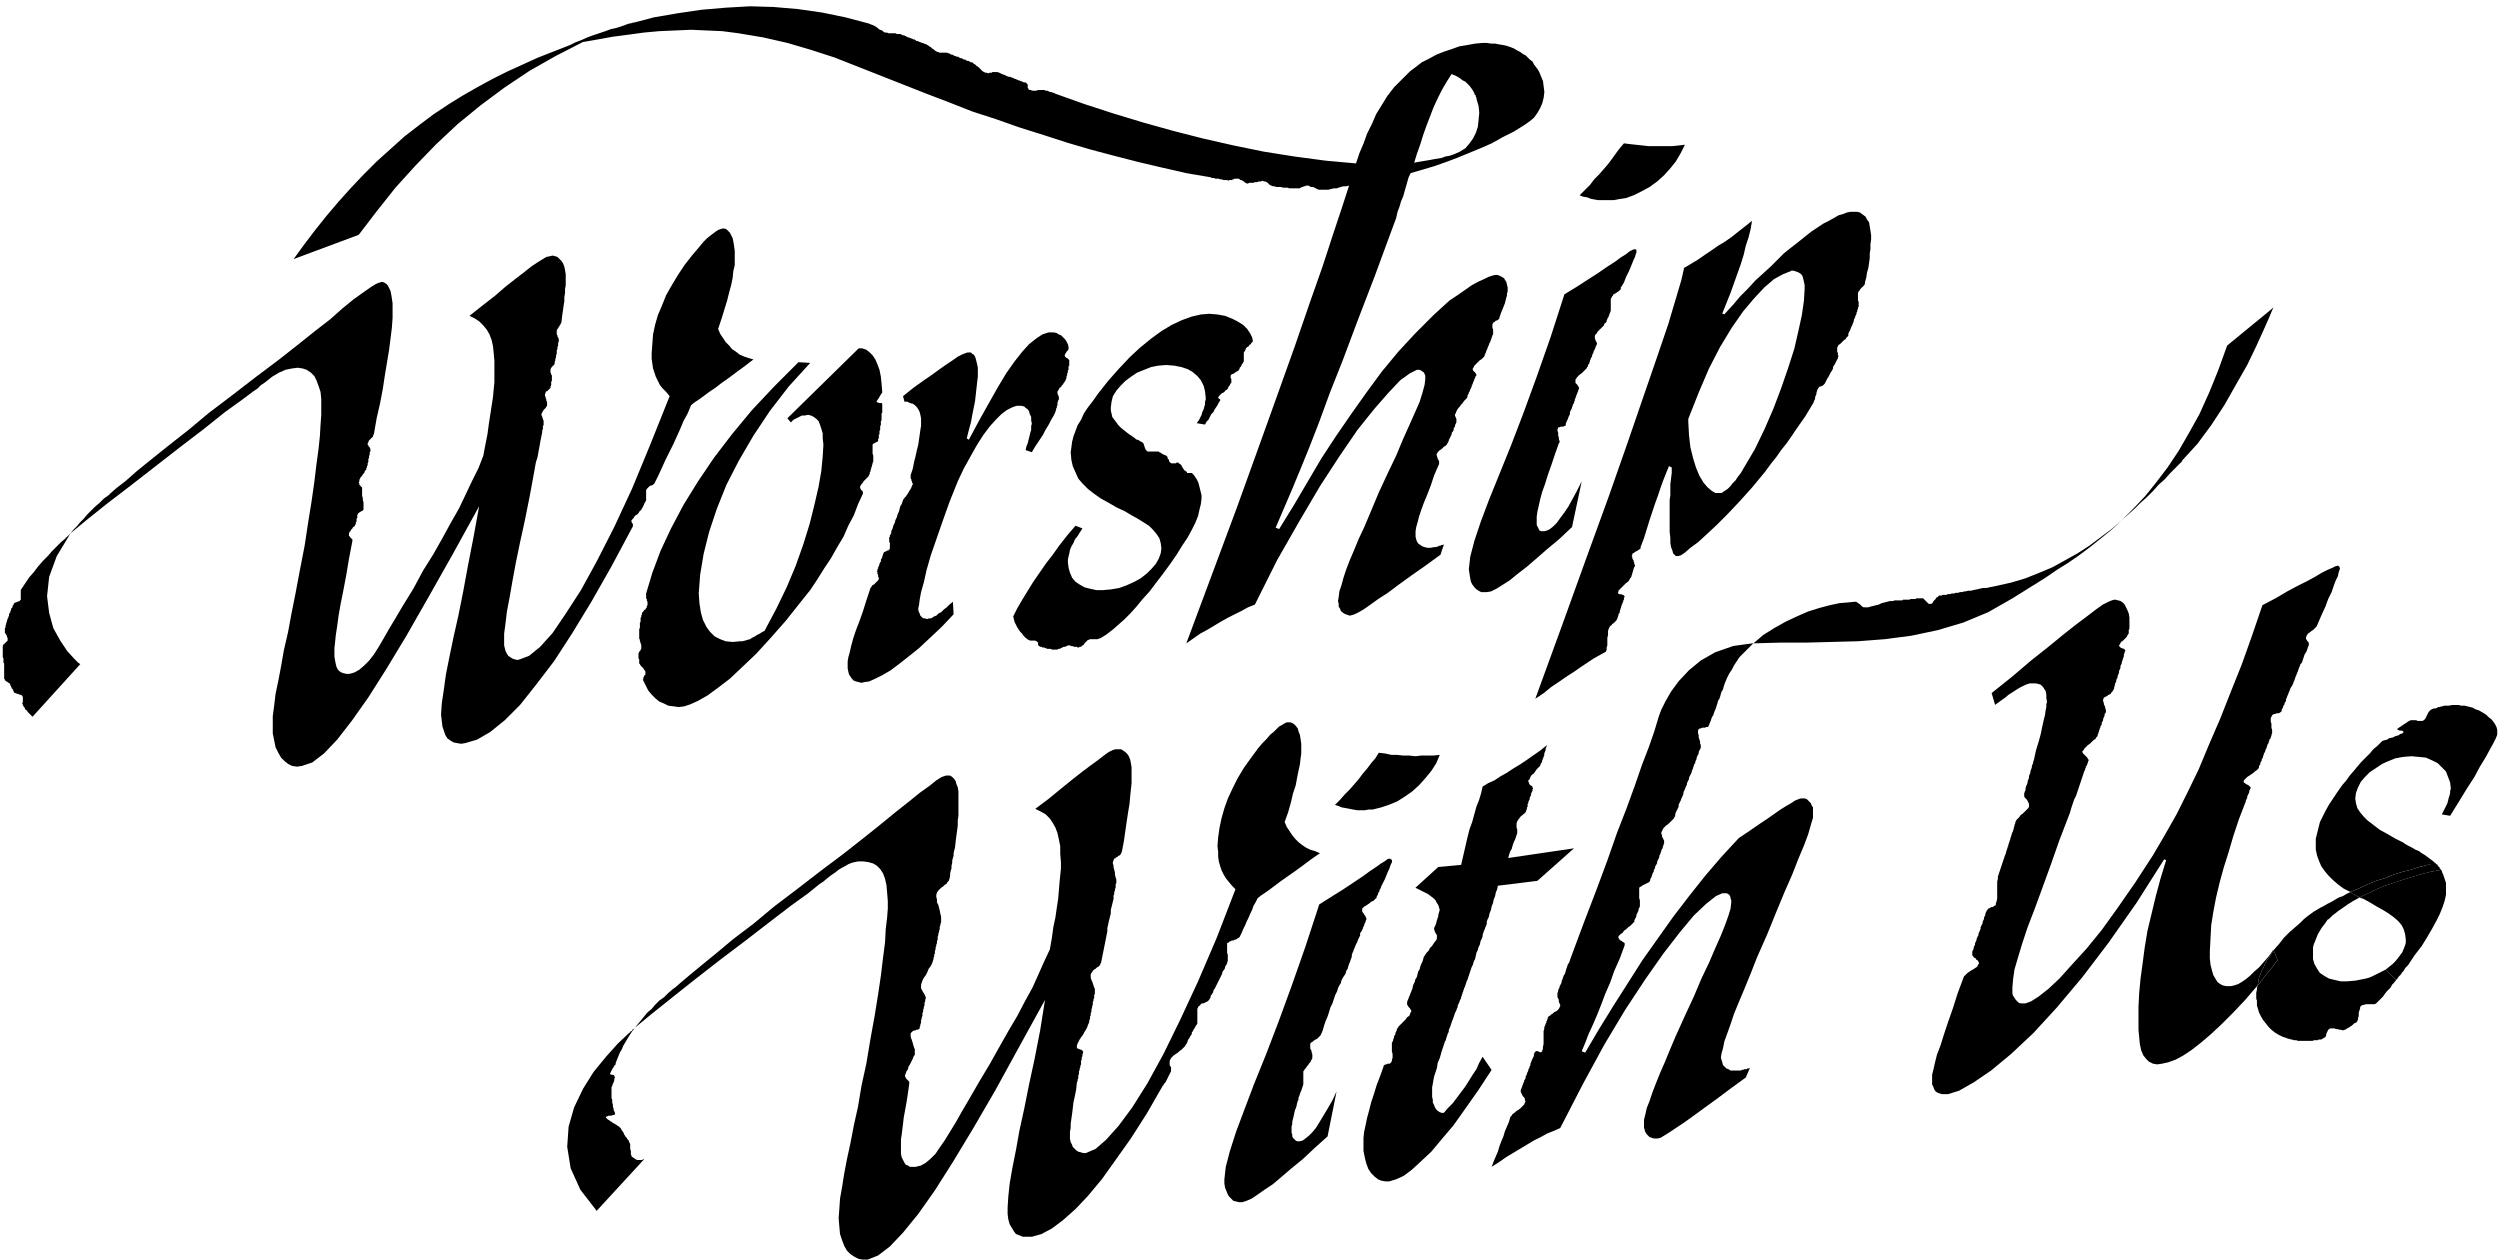
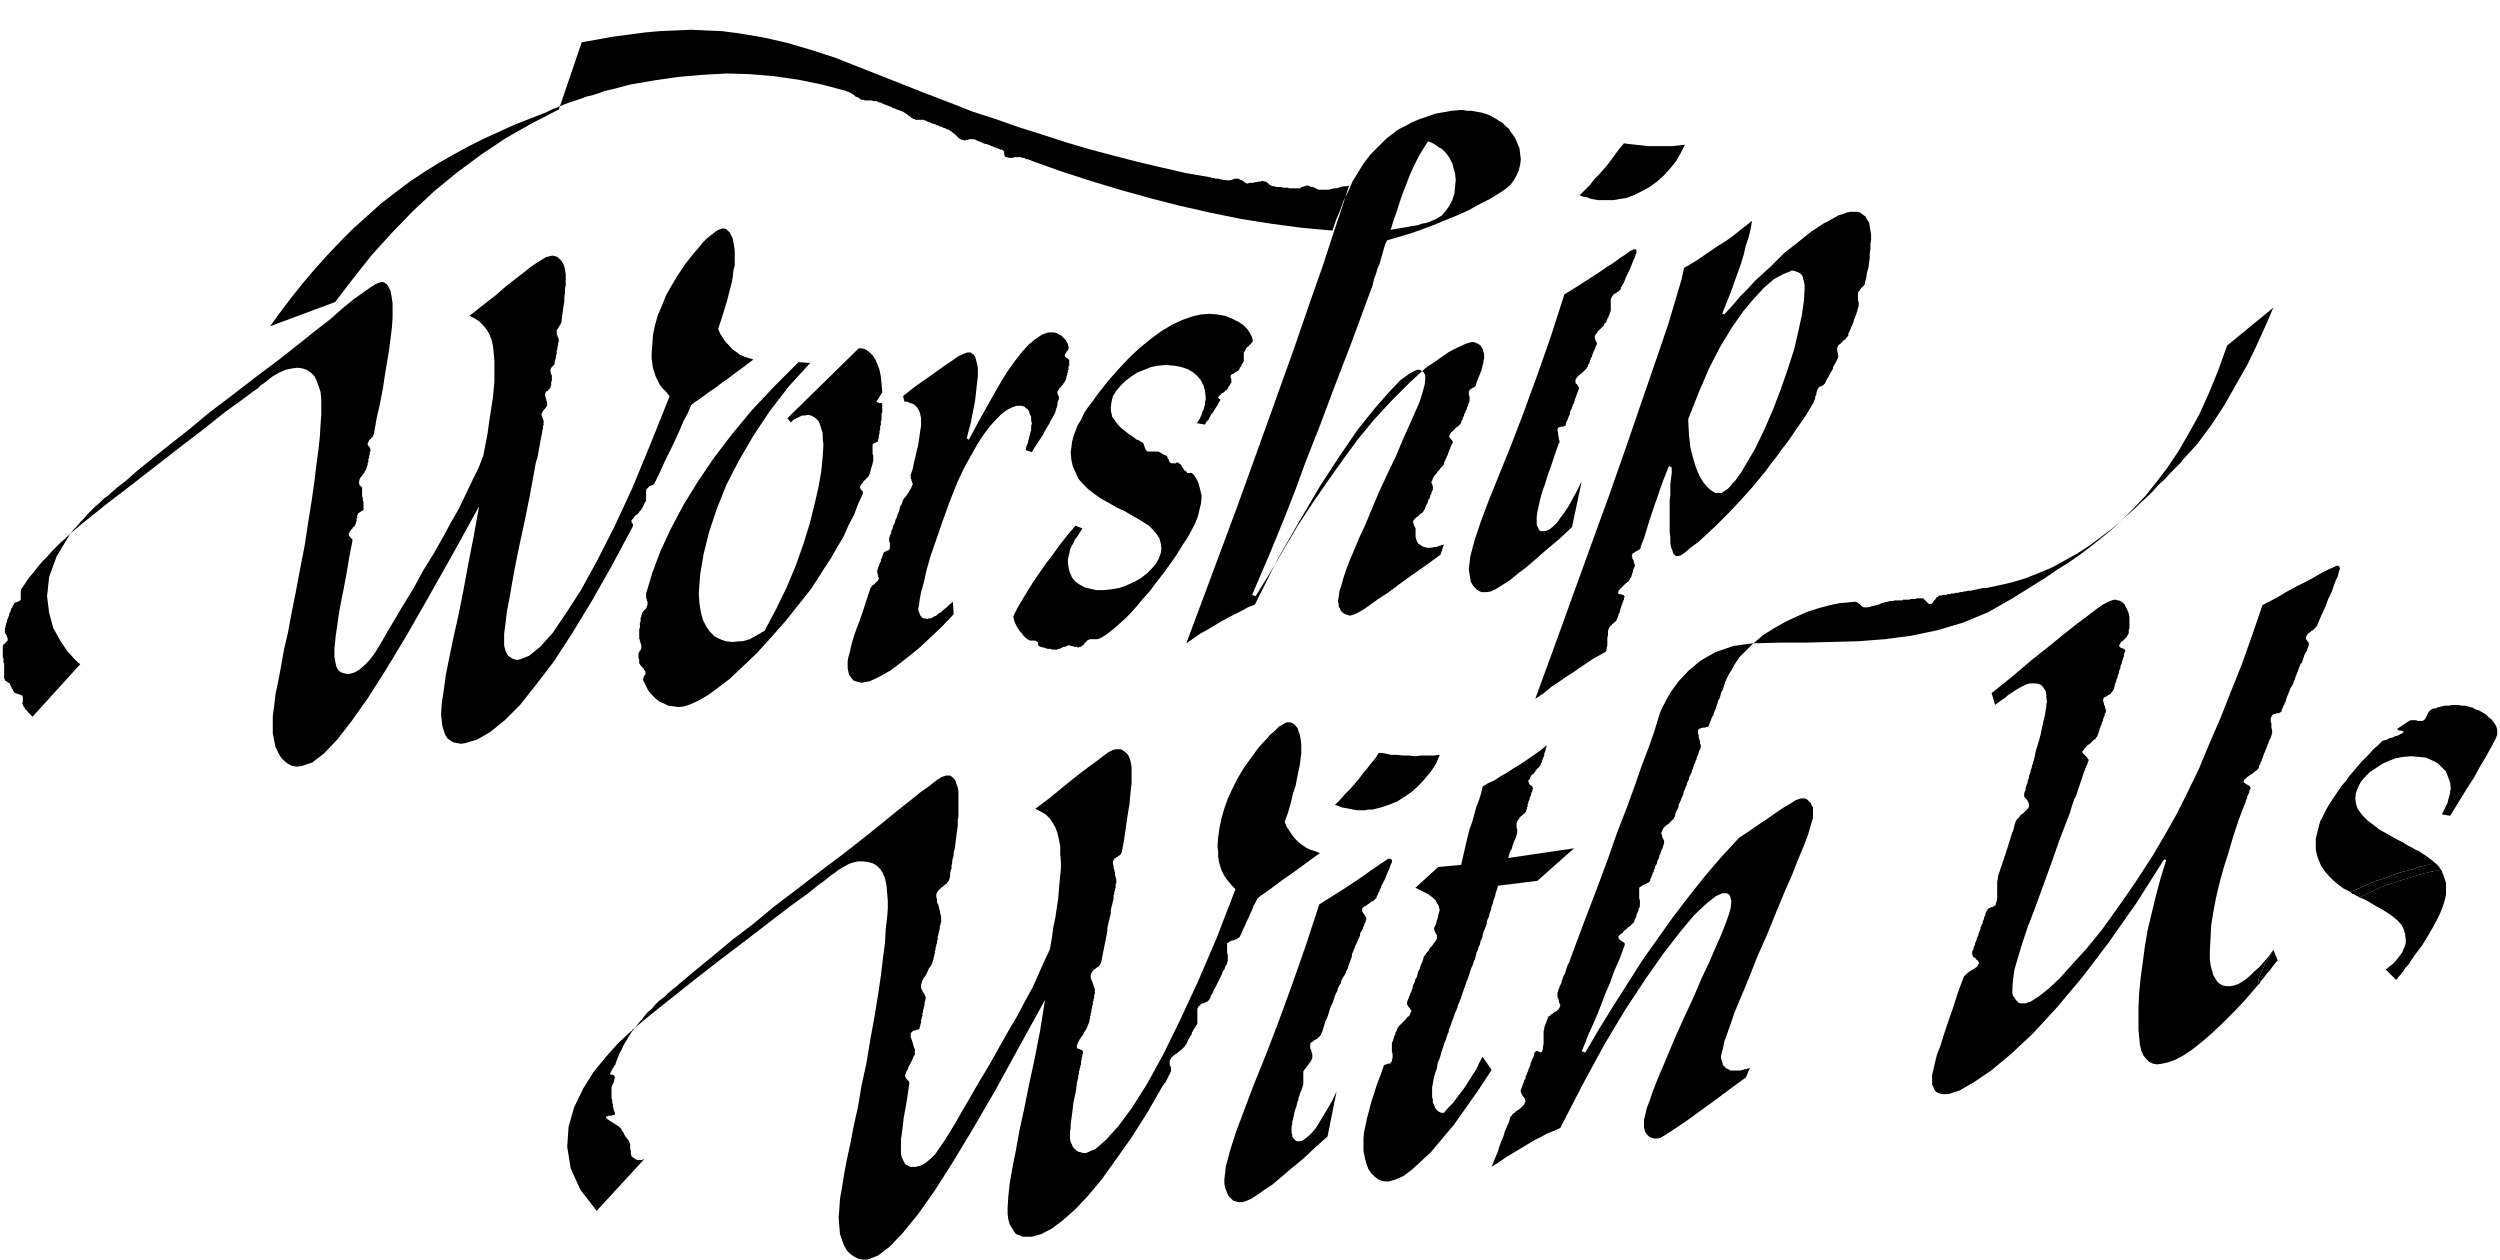
<svg xmlns="http://www.w3.org/2000/svg" fill-rule="evenodd" height="242.667" preserveAspectRatio="none" stroke-linecap="round" viewBox="0 0 3610 1820" width="481.333">
  <style>.pen1{stroke:none}.brush2{fill:#000}</style>
  <path class="pen1 brush2" fill-rule="nonzero" d="m928 981 4 8 4 8 5 6 6 6 5 4 7 3 6 3 8 1 7 1 8-1 9-3 11-5 14-8 15-11 17-13 18-17 20-19 21-23 22-25 23-29 12-15 10-15 10-16 10-15 9-16 9-15 7-16 8-15 6-16 7-15v-3l-1-1v-1h-1l-1-1v-1l-1-1v-3l1-1 1-2 2-2 1-2 2-2 2-2 1-1 2-2 1-2 1-2v-2l1-1v-2l1-2v-2l1-1v-2l1-2v-2l1-1v-9l-1-3v-13l1-1 1-1h1l1-1h1l1-1h1l1-1v-3l1-1v-5l1-1v-5l1-1v-6l1-1v-6l1-1v-10l1-1v-13l-1-1h-4l-1-1h-2v-2l1-1 1-2 1-1 1-2 1-2 1-1 1-2 1-1v-1l-1-12-1-10-2-10-3-8-3-7-4-6-4-4-5-4-6-2h-5l-103 101 5 6 2-2 2-2 2-1 2-1 2-1 2-1 2-1 2-1h4l5-1 4 1 4 2 4 3 3 3 2 5 2 6 2 7v7l1 9-1 17-2 21-4 23-6 26-7 28-9 29-11 31-13 31-15 31-17 32-4 2-3 2-4 2-3 2-4 2-3 2-4 1-3 1-4 1h-4l-10 1-10-1-8-3-8-4-7-7-5-7-5-10-3-11-2-13-1-14 2-27 5-30 8-32 11-33 14-35 18-35 21-36 24-36 27-35 31-34-17-1-35 35-32 34-29 35-26 34-23 34-21 34-18 34-15 32-12 32-9 30v7l1 1v2l1 2v5l-1 1v2l-1 1-1 2-2 1-1 2-1 1-1 1v2l-1 2v2l-1 1v6l-1 1v8l-1 1v14l1 2v2l1 2v1l1 2v6l-1 1v1l-1 1-1 1v1l-1 1v8l1 1v6l1 1 1 2 1 1 2 2 1 1 1 2 1 1 1 2v4l-1 1-1 1v1l-1 1v3zm540-395h7l4 1 2 2 3 2 2 3 1 4 2 4v5l1 5-1 3v6l-1 3-1 4-1 4-1 4-1 4-2 5-1 5 9 3 4-7 4-6 4-6 4-6 3-6 3-5 3-5 3-6 3-5 3-6v-1l1-2v-2l1-1v-2l1-2v-4l1-2v-1l1-1v-4l-1-2v-1l-1-1v-4l1-1 1-2 1-2 2-1 1-2 2-2 1-2 1-1 1-2 1-1v-1l1-2v-3l1-1v-3l1-1v-3l1-1v-5l1-1v-8l-1-1-1-1-1-1h-1l-1-1-1-1v-1h-1l1-2v-1l1-1 1-2 1-1 1-1 1-2v-3l-1-4-2-4-2-3-3-3-3-3-3-1-3-2-4-1h-8l-9 3-9 6-10 8-10 11-11 14-12 17-12 20-13 23-14 25-15 28-3-2 3-12 3-11 2-11 2-10 2-10 1-9 1-9 1-9 1-8v-13l-1-5-1-4-1-4-1-3-2-3-2-1-2-2h-5l-3 1-5 2-6 3-7 5-9 6-10 7-11 8-13 9-14 10-15 12 2 8h4l4 2 4 1 3 2 3 3 2 3 2 4 1 4 1 5v11l-1 6-1 7-1 7-1 7-2 8-2 9-2 8-2 10-3 9v5l1 1v2l1 1v2l1 1v2l-1 1-1 3-1 2-2 3-1 2-2 3-2 3-2 2-2 3-1 3-1 3-2 3-1 4-1 4-2 4-1 4-2 4-1 4-2 4-1 4-2 4v3l-1 1v1l-1 1v2l-1 1v6l1 2v8l-1 2h-1v1h-2l-1 1h-1l-1 1h-1l-1 1v1l-1 1v2l-1 1v2l-1 1v1l-1 1v3l-1 1-1 2v1l-1 2v1l-1 1v2l-1 1v2l-1 1 1 1v3l1 1v3l1 1v2l-1 2-1 1-1 1-2 2-1 1-1 1-2 1-1 1-1 2-1 1-6 18-5 16-5 14-5 13-4 12-3 11-2 9-2 7-1 6v10l1 5 1 4 2 3 2 3 3 3 3 1 4 1 4 1 4-1 7-1 9-4 10-5 12-7 12-9 14-11 15-12 16-15 17-16 17-18-1-18-5 4-4 4-4 3-4 4-4 2-3 3-3 1-3 2-2 1h-3l-2 1-3-1h-2l-2-1-2-2-1-1-1-3-1-2-1-3v-3l1-4 1-8 2-11 4-14 4-18 6-21 8-23 9-26 10-28 12-30 9-19 10-18 9-16 9-14 9-12 9-10 8-8 8-6 8-4 6-2zm15 337 2 1h1l1 1h8l1 1h1l1 1 1 1v4h1v1h1l1 1h2l1 1h3l1 1h2l1 1h5l2 1h8l1-1h2l2-1 2-1 2-1h2l2-1 2-1h3l2 1h2l2 1h4l1 1h2l1-1h2l1-1 1-1 2-1 1-2 1-1 1-1 2-2 1-1h1l2-1h11l2-1h1l2-1 8-5 9-7 8-7 9-8 8-8 9-10 9-11 10-11 9-12 10-13 11-15 9-13 8-13 8-12 6-11 5-10 4-10 2-9 2-8 1-8v-5l-1-4-1-4-1-4-1-4-1-3-2-4-2-3-2-3-3-3h-7v-1l-1-1-1-1-2-1-1-2-1-1-1-2-1-2-1-1-1-1-2-1v-1h-3l-1 1h-7l-1-1-1-1-1-1v-2l-1-1-1-1v-2l-1-1-1-1-2-1h-1l-1-1h-1l-1-1h-1v-1h-1l-1-1h-1l-1-1h-16l-1-1-1-1-1-1v-1l-1-1v-2l-1-1v-2l-1-1v-1l-1-1-2-1-2-1-1-1-2-1h-1l-2-1-1-1-1-1-2-1-1-1-6-4-5-4-5-4-4-4-3-4-3-4-3-4-1-5-1-4v-5l1-8 2-8 5-8 6-7 7-7 8-6 9-6 10-4 10-4 10-2 12-1 12 1 10 2 9 3 7 4 7 6 5 6 4 8 2 8 1 9v3l-1 3v4l-1 3-1 4-2 4-1 4-2 4-2 4-3 4 12 2 2-4 3-3 2-4 2-4 3-3 2-4 2-3 2-3 2-4 2-3v-1l-1-1h-1v-1h-1v-1l1-2 1-1 1-1 2-2 2-1 2-1 1-2 2-1 1-1 1-1v-1l1-1v-1l1-1 1-1v-1l1-1v-1h1v-6l-1-1v-4l1-1 1-1h1l2-1 1-1 2-1 1-1h1l1-1 1-1 1-2v-1l1-1 1-1 1-2v-1l1-1 1-1v-1l1-1v-13l2-3 1-3 2-2 2-1 1-2 2-1 1-2 1-1 1-1v-1l-1-5-3-6-4-6-6-6-8-5-8-4-10-4-11-2-12-1-12 1-13 3-14 5-15 7-15 9-15 11-16 13-15 14-16 17-15 17-15 19-7 10-7 9-6 9-4 9-5 8-3 8-3 8-2 8-1 8-1 7 1 11 2 9 4 9 4 9 6 7 8 8 9 7 10 7 11 6 12 7 11 5 10 6 9 5 8 5 8 5 6 6 5 6 4 6 2 7 1 8-1 7-3 8-4 7-6 7-7 7-9 7-9 5-11 5-11 4-12 2-11 1h-10l-9-2-8-2-7-4-6-4-5-6-3-7-2-7-1-8v-4l1-5 1-4 1-5 2-5 3-5 2-5 4-5 3-5 4-6-10-4-12 14-11 14-10 14-10 13-9 13-9 13-8 13-8 13-7 12-6 12 1 4 1 4 2 4 2 4 2 3 2 3 3 3 2 3 3 3 3 2zm852-635 13-2 11-4 12-6 11-6 11-8 10-9 9-10 8-10 7-12 6-12-9 1-9 1h-35l-9-1-9-1-9-1-8-1-6 7-6 8-5 7-6 8-6 7-7 8-7 7-6 8-7 7-8 8 5 2 6 1 5 2 5 1 6 1h22l6-1zm5 128 5-8 3-8 4-8 3-7 2-5 2-5 2-4 1-4 1-2v-4l-1-1h-3l-2 1-4 2-5 4-8 5-8 6-11 7-13 9-14 9-17 11-18 11-20 62-20 57-19 52-18 47-17 42-15 37-12 32-9 27-6 23-2 18 1 7 1 6 1 5 2 4 3 4 3 3 3 2 4 2h8l6-1 8-4 8-5 11-7 11-9 13-10 14-12 16-14 18-15 18-17 14-66-7 14-6 11-6 11-6 9-6 8-5 7-5 5-5 4-4 2-4 1h-5l-2-1-1-2-1-2-1-2-1-2v-12l1-7 2-9 2-9 3-11 4-11 4-13 5-14 5-15 6-17 1-1v-2l-1-3v-2l-1-3v-4l-1-3v-2l1-2v-1h2l2-1h4l1-1h1l1-1v-2l1-3 1-2 1-2 1-3 1-2 1-2v-3l1-2 1-2 1-2v-1l1-2v-1l1-2 1-1v-2l1-1v-2l1-2v-1l1-1v-2l1-1v-1l1-2v-1l1-1v-2l1-1v-3l-1-1-1-2-1-1-1-1-1-1v-5l1-1 1-2 2-2 2-2 3-2 2-2 2-2 2-2 1-1 1-2 1-1v-2l1-1 1-1v-2l1-1v-2l1-1v-1l1-2 1-1v-2l1-2 1-2v-1l1-2 1-2 1-2v-1l1-2 1-2v-2l-1-1v-1l-1-1v-1l-1-2v-4l1-2 2-2 1-2 2-2 3-3 2-2 2-2 1-3 2-1 1-2v-1l1-2v-1l1-1 1-2v-1l1-1v-2l1-1v-1l1-2v-17l1-2 1-2 1-1 1-2 2-1 2-1 1-1 2-1 1-1 2-2 1-1zm92-30-4 18-8 27-11 37-16 47-20 58-23 67-27 77-32 88-35 97-39 107 12-8 11-9 12-8 10-7 11-7 10-7 9-6 9-6 9-5 9-5 1-3v-3l1-3v-11l1-4v-6l1-3 1-2 1-2 2-1 1-2 2-1 1-1 1-1 2-2 1-2 1-2v-1l1-2v-2l1-1 1-2v-2l1-2v-1l1-2v-2l1-1v-1l1-2v-1l1-1v-2l1-1v-3l1-1v-1l-1-1-1-1h-1l-2-1h-3l-1-1-1-1 1-1v-2l2-2 2-2 2-2 3-3 2-2 3-2 2-3 1-2 1-1 1-2v-1l1-2v-2l1-1v-2l1-2v-1l1-2 1-2v-1l-1-1v-2l-1-2v-2l-1-1-1-2v-2l-1-1 1-1v-2l1-1 2-1 1-1 2-1 2-1 1-1 2-1 1-1v-2l5-13 4-13 4-13 4-12 4-12 4-11 4-12 4-11 4-10 4-10 4 2v8l-1 8-1 8v16l-1 7v46l1 9v7l1 6 2 5 1 4 2 2 2 2h3l4-1 6-4 8-7 11-8 12-11 15-14 16-16 17-18 18-20 19-23 8-11 8-10 7-10 8-10 7-10 6-9 7-10 7-10 6-10 6-10v-1l1-2 1-2v-2l1-3 1-2v-2l1-3v-1l1-1 1-2 1-1 1-1h2l1-1h1l1-1 1-1 1-1 1-2 1-2 1-2 1-2 1-1 1-2 1-2 1-2 1-2 1-1 1-2 1-2v-2l1-2 1-1 1-2 1-2 1-2 1-2 1-1v-2l1-2-1-1v-3l-1-2v-6l1-2 1-2 2-1 2-2 2-2 2-2 2-1 1-2 2-2 1-1v-3l1-2 1-2 1-2 1-3 1-2 1-2 1-3 1-2v-2l1-2 1-2v-1l1-2 1-2v-2l1-1v-2l1-2v-2l1-1v-7l-1-2v-11l1-2 1-1 1-2 1-1 1-1 2-2 1-1 1-1 1-2v-2l2-7 1-7 2-7 1-7 1-7v-7l1-6v-7l1-7v-6l-1-7-1-6-1-6-3-4-2-4-4-3-4-3-4-1h-10l-5 1-5 2-7 2-7 4-7 4-8 4-9 6-9 6-10 8-10 8-10 41h1v-1h4l3 1 3 1 2 1 3 2 2 3 1 4 1 4 1 5v5l-1 17-3 21-5 23-6 26-9 28-10 29-11 29-13 30-14 29-16 27-4 7-4 5-4 6-4 4-3 4-4 4-3 2-3 2-3 2h-9l-5-3-6-5-6-7-6-10-5-12-4-13-4-16-2-18-1-19v-4l15-38 15-35 16-31 17-28 16-23 16-19 15-16 14-12 13-7 10-4 10-41-9 7-10 8-9 9-10 10-11 10-11 10-11 12-11 11-11 13-12 13-3-1 6-15 6-15 5-14 5-14 5-14 4-13 3-13 4-12 3-12 2-12-10 8-9 7-10 8-10 7-10 6-10 7-9 6-10 7-10 6-10 6zm-505 776 6 2 5 2 6 1 5 1 5 1 6 1h11l5-1h6l12-3 12-4 12-5 11-7 10-7 10-9 9-10 9-11 7-11 5-12-9 1h-18l-8 1-9-1h-9l-9-1h-8l-9-2-9-1-5 8-6 7-6 8-6 7-6 8-6 7-7 8-7 7-7 8-7 7zm40 150 1-1 2-2 2-1 3-2 3-2 2-2 3-1 2-2 2-2 1-1v-2l1-1 1-2v-1l1-2 1-1v-2l1-1 1-2v-1l3-6 3-6 2-5 2-5 2-4 1-3 1-3 1-2 1-2v-3l-1-1h-1v-1h-3l-2 1-4 3-5 3-7 5-9 6-11 8-12 8-15 10-16 10-19 12-20 61-20 57-19 52-18 47-17 42-14 37-12 32-9 28-6 23-2 18v6l1 6 2 5 2 5 2 3 3 3 3 3 4 1 4 1h5l6-2 7-3 9-6 10-7 12-8 13-11 14-12 16-13 17-16 19-17 13-65-6 13-7 12-6 10-6 10-5 8-5 6-5 5-5 4-4 3-4 1h-4l-2-1-1-1-1-1-2-2-1-2v-3l-1-2v-9l1-4v-3l1-4 1-4 1-5 1-4 2-5 1-5 1-3 1-2v-3l1-2 1-3 1-3 1-2 1-3 1-3 1-3v-19l1-1 1-2 2-2 1-2 2-2 1-2 2-2 1-2 1-2 1-2v-6l-1-2v-2l-1-2-1-2v-7l1-1 1-1 2-1 2-2 2-1 2-1 1-1 2-2 1-1 1-1 3-7 2-7 2-6 3-7 2-6 2-7 3-6 2-6 2-6 3-6 1-4 2-4 2-3 1-4 2-4 2-3 2-3 1-4 2-3 1-4 1-3 1-2 1-3 1-3 1-2v-3l1-3 1-2 1-3 1-2 1-3 1-2 1-2 1-2 1-3 1-2 1-2 1-2v-3l1-2 1-1 1-2 1-2v-1l1-2 1-2v-1l1-2 1-2v-1l1-2v-2l-1-2-1-2-1-1-1-2-1-1-1-2v-4zm117 295h-2l-3-1-3-2-2-2-2-3-1-3-2-4v-4l-1-4v-14l1-5 1-6 1-5 2-6 2-6 1-7 3-7 2-7v-1l1-2v-1l1-2v-1l1-2v-1l1-2v-1l1-2v-1l1-2 1-1v-2l1-2v-1l1-2v-1l1-2 1-2v-2l1-3 1-2 1-3 1-3 1-3 1-2 1-3 1-3 1-3 1-2 1-2 1-3 1-2v-2l1-2 1-2 1-3 1-2 1-2v-2l1-1v-2l1-1v-2l1-1v-2l1-1v-2l1-1 1-3 1-3 1-3 1-2 1-3 1-3 1-3 1-3 1-3 1-3 2-4 1-4 2-4 1-4 1-5 2-4 1-4 2-4 1-5 2-4 1-3v-2l1-3 1-3 1-2 1-3 1-2 1-3v-3l1-3 2-4 1-5 2-5 1-5 2-5 1-5 2-5 1-5 2-5 1-5 57-7 53-47-95 14 1-4 1-3 1-3 2-3 1-4 1-3 1-3 2-4 1-3 1-3 1-3v-5l-1-3v-6l1-3 2-3 3-4 5-4 1-1 1-1 1-2v-1l1-2v-2l1-1v-4l1-1v-2l1-2 1-2v-2l1-2 1-2v-2l1-2 1-2v-2l1-1-1-2v-1l-1-1-2-1-1-1-1-2v-1l-1-1v-2l2-2 1-3 2-3 3-2 2-3 2-3 3-3 2-2 1-3 2-3v-2l1-2 1-3 1-2v-3l1-2 1-3v-2l1-2 1-3-10 8-10 7-10 7-9 6-10 6-9 6-9 5-9 6-9 4-8 5-2 9-3 10-4 10-3 11-3 11-4 11-3 12-3 13-3 13-3 13-33 3-33 30 6 3 6 3 6 3 4 3 4 3 3 3 2 4 2 3 1 3 1 4v1l-1 2v1l-1 3v2l-1 3-1 3-1 4-1 3-2 4v3l1 1v2l1 1 1 2 1 1v5l-1 3-2 2-2 3-2 3-3 3-2 4-3 3-2 3-2 3-1 4-1 3-2 4-1 3-1 4-2 3-1 4-1 4-2 3-1 4-2 4-1 3v2l-1 2-1 3-1 2-1 3-1 2-1 3-1 2-1 3v4l1 1 1 2 1 1 1 1 1 2 1 1v2l-1 1-1 3-1 2-3 2-2 3-3 3-2 2-3 3-2 2-2 3-1 2v1l-1 2-1 2v2l-1 1-1 2v2l-1 1v2l-1 2-1 2v12l1 4v6l-1 2v2l-1 2-1 1-1 1h-3l-2 1h-1l-2 1-1 1v1l-5 14-5 13-4 13-4 12-3 12-3 11-2 10-2 9-1 9v19l2 10 2 8 3 8 4 6 5 5 5 4 5 2 6 1h5l10-3 11-5 12-9 13-12 15-14 15-18 17-20 17-24 19-27 19-29-13-19-5 9-4 9-6 9-5 8-5 8-6 8-6 8-6 8-7 7-6 7zm1199-236-7 10-7 8-7 8-7 6-6 6-6 5-6 4-5 3-6 2-5 1h-6l-5-1-4-2-4-3-3-5-3-5-2-7-2-8-1-9v-10l1-19 1-19 3-19 4-21 5-21 6-22 7-22 7-24 8-24 10-26v-1l1-2 1-2v-2l1-2 1-2 1-2v-2l1-2 1-2v-1l-1-1-1-1-1-1-2-1-2-1-1-1-2-1v-3l1-1 2-2 2-2 3-2 3-2 3-2 2-2 3-2 2-2 1-2v-2l1-1 1-2v-2l1-1 1-2v-2l1-1 1-2v-2l1-1v-2l1-1 1-2v-1l1-2 1-2v-1l1-2v-1l1-2 1-1v-2l1-1v-2l1-1 1-1v-2l1-1v-2l1-2v-5l-1-3v-6l-1-3v-5l1-2 1-2 1-1 2-1h2l1-1h4l1-1 2-1 1-2v-2l1-1 1-2v-1l1-2 1-1v-2l1-1 1-2v-2l1-2 1-3 1-2 1-3 1-2 1-3 1-2 2-3 1-2 1-3 1-2 1-3 1-3 1-2 1-3 1-2 1-3 1-3 1-2 1-3 2-2 1-3 1-3 1-3 1-3 2-3 1-2 1-3 1-3 1-2v-4l-1-1-1-1-1-2-1-1v-3l1-2 1-2 2-2 2-1 2-2 2-1 2-2 2-2 1-1 1-2 6-14 6-13 4-11 5-10 3-9 3-8 3-6 1-5 1-3 1-3v-1l-1-1v-1h-1v-1h-2l-3 1-4 2-7 3-8 4-10 6-11 6-14 7-15 8-17 10-19 10-15 44-15 42-16 40-15 38-16 37-15 36-16 33-16 32-17 30-17 29-26 40-25 36-23 32-22 27-21 23-18 20-16 15-14 11-11 7-8 3h-7l-3-1-2-2-2-2-2-3-2-3-1-3v-9l1-12 2-14 5-17 6-20 8-24 10-26 11-30 12-33 13-37 15-39 2-7 2-6 2-6 3-6 2-6 2-6 2-6 2-6 2-6 2-6 1-1v-2l1-1v-2l1-1 1-2v-1l1-1v-2l1-1v-2l-1-1-1-2-1-1-1-1-2-2-1-1-1-1-1-2v-1l2-2 1-2 3-3 2-2 3-2 3-3 2-2 3-2 1-2 2-2v-2l1-1v-2l1-1v-2l1-1v-2l1-1v-2l1-1 1-2v-2l1-2 1-2v-2l1-2 1-2v-2l1-2 1-1v-4l-1-2v-2l-1-2-1-2v-2l-1-2v-3l1-2 1-1 2-1 2-1 1-1 2-1 2-1 1-2 1-1 1-1 1-2 1-2v-2l1-2v-2l1-2 1-2v-2l1-2 1-2v-2l1-2 1-3v-2l1-2 1-2v-3l1-2 1-2v-2l1-2v-1l1-2v-1l1-2v-3l1-2v-1l1-2v-1l-1-1-1-1h-1l-2-1h-1l-1-1-1-1-1-1v-1l1-1 1-2 1-2 2-1 2-2 2-2 2-2 1-2 1-2 1-1v-5l1-2v-16l-1-6-2-5-2-4-2-4-3-3-3-2-4-1-4-1-4 1-5 2-8 4-10 7-13 10-16 12-19 15-22 18-24 19-27 23-30 24 5 17 7-5 7-5 6-5 5-3 6-4 5-3 4-2 4-2 3-1 3-1h9l4 1 3 1 3 3 2 3 2 3 1 5v5l1 6-1 3v4l-1 5-1 7-2 8-2 9-2 10-3 11-4 13-3 14-1 2v2l-1 2-1 3v2l-1 2-1 3v2l-1 2-1 3v2l-1 3-1 2v2l-1 3-1 2-1 3v3l-1 2-1 3v4l1 2 1 1 2 2 1 2 1 2 1 2v4l-1 2-2 2-2 2-2 2-2 2-3 2-2 3-2 2-2 2-1 2-1 2v2l-1 1v2l-1 2v2l-1 2v1l-1 2-1 2v2l-1 1v2l-1 1v2l-1 2v1l-1 2v1l-1 2v2l-1 1v2l-1 1v2l-1 1v2l-1 2v1l-1 2-1 3-1 3-1 3-1 3-1 3-1 3-1 3-1 3-1 3-1 3v3l-1 4v25l-1 4-1 3v2l-2 1-1 1-2 1h-2l-1 1-2 1h-1l-1 2-1 1-1 2-1 2v2l-1 2-1 2v2l-1 2-1 2v2l-1 2-1 2-1 2v2l-1 3-1 2-1 2v2l-1 2-1 2-1 3v1l-1 2-1 2v2l-1 2-1 2v2l-1 2-1 2v5l1 2 2 2 2 1 1 2 2 1 1 2 1 2-1 1-1 2-1 2-3 2-3 2-2 1-3 2-3 2-2 2-2 2-1 1-9 24-7 22-7 20-6 18-5 16-5 13-3 12-2 9-2 8v14l2 4 1 3 2 3 3 2 3 1 3 1h9l16-5 21-12 25-17 29-24 32-30 34-37 37-44 38-50 40-57 40-63 3 1-8 26-7 26-6 25-6 25-4 24-3 23-3 22-2 21-1 20v33l1 11 1 10 2 9 3 7 4 5 4 4 6 3 6 1 7-1 9-2 11-4 11-6 12-8 14-11 14-12 15-14 17-17 17-18 18-21 1-5 1-6 2-5 2-5 3-6 2-5 3-5 3-4 3-5 3-5v-1z" />
-   <path class="pen1 brush2" fill-rule="nonzero" d="m3401 1416-11 1h-10l-9-2-8-2-7-4-6-4-4-6-4-7-2-7v-17l1-4 2-5 2-5 2-5 3-5 3-5 4-5 4-6 2-1 2-2 3-3 4-3 5-4 6-4 7-5 8-5 9-5-1-1-2-1h-1l-1-1-2-1-1-1h-2l-1-1-1-1-1-1-6 3-5 3-6 2-5 3-5 3-6 3-5 3-6 3-5 3-5 3-1 1-3 2-4 3-5 4-6 6-7 6-8 7-8 8-7 9-8 9 6 15-3 3-3 4-3 4-3 4-3 3-3 4-3 4-3 3-2 4-3 3-1 3v3l-1 4v9l1 3v7l1 3 2 7 3 6 3 5 4 5 4 5 4 4 5 4 5 3 6 3 6 2 2 1h2l2 1h2l2 1h4l2 1h21l3-1h5l1-1h4l1-1h1l1-1 2-1 1-1 1-2v-2l1-2 1-2 1-2 1-1 2-1h6l2 1h3l2 1h3l2 1 2-1h1l2-1 1-1 2-1 2-1 1-1 2-1 2-2 1-1 2-1 2-1 1-2 1-2v-2l1-3v-5l1-3 1-3v-2l2-2 2-1h2l2-1h13l2-1 2-2 2-2 3-3 3-3 2-3 3-4 3-3 3-3 2-4 3-3 3-4-15-15-4 2-4 2-4 2-4 2-4 2-5 2-4 1-5 1-5 1-5 1z" />
  <path class="pen1 brush2" fill-rule="nonzero" d="m3517 1246-12 3-12 3-12 4-12 3-13 4-12 5-13 4-12 5-13 6-12 5 1 1 1 1 1 1h2l1 1 2 1 1 1h1l2 1 1 1 8-4 9-4 10-5 10-4 12-4 12-4 13-4 13-4 15-4 16-3-1-1-1-1v-1l-1-1-1-1-1-1v-1l-1-1h-1l-1-1z" />
  <path class="pen1 brush2" fill-rule="nonzero" d="m3411 1297 11 6 10 6 9 5 8 5 7 5 7 6 5 6 3 6 2 7 1 8v4l-1 4-2 5-2 5-3 4-3 4-4 5-4 4-5 4-5 4 15 15 2-2 1-2 2-2 2-2 1-2 2-2 2-3 1-2 2-2 2-2 10-15 10-13 8-13 7-12 6-11 5-10 4-10 3-9 2-9v-17l-1-3-1-3-1-3-1-3-1-2-1-3-1-2-16 3-15 4-13 4-13 4-12 4-12 4-10 4-10 5-9 4-8 4h1l1 1h1l1 1zm60-80-12-6-12-7-11-6-9-7-8-6-6-6-5-6-4-6-2-7-1-7 1-8 3-8 4-8 6-7 7-7 9-6 9-6 9-4 10-4 11-2 12-1 11 1 10 1 9 4 8 4 6 6 6 6 3 8 3 8 1 9-1 3v3l-1 4-1 3-1 4-1 4-2 4-2 4-2 4-2 4 12 2 13-21 11-18 11-17 8-15 8-13 6-11 5-9 4-8 2-5v-7l-1-4-2-4-2-3-3-4-4-3-4-4-5-3-5-3-6-2-3-2-4-1-4-1-4-1h-5l-4-1h-9l-5 1h-7l-2 1h-2l-2 1h-2l-2 1-2 1h-3l-2 1-2 1-1 1-1 1-1 1-1 2-1 2-1 2-1 2-1 2-1 1-1 1-2 1h-7l-2-1h-8l-2 1-2 1-1 1-2 1-1 1-2 1-1 1-2 1-1 1-2 1-1 1-2 1v2h1l2 1h3l2 1 1 1-1 1-1 1-3 1-3 2-4 1-4 2-5 1-3 2-4 1-3 1-1 1-6 6-6 5-5 6-6 6-6 6-6 7-5 6-6 7-5 7-6 7-7 10-6 9-6 9-5 9-4 8-4 8-2 8-2 8-2 8v16l2 9 3 8 3 7 5 7 5 6 7 7 7 6 8 6 10 5 12-5 13-6 12-5 13-4 12-5 13-4 12-3 12-4 12-3 12-2-3-3-4-3-4-3-4-3-5-3-4-3-5-2-5-3-6-3-5-3zm-188 155-3 5-3 5-3 4-3 5-2 5-3 6-2 5-2 5-1 6-1 5 3-3 2-4 3-3 3-4 3-4 3-3 3-4 3-4 3-4 3-3-6-15zM912 751l1-1 2-2 1-2 2-2 2-1 2-2 1-2 2-2 1-1 1-2 1-1v-1l1-1v-1l1-1v-1l1-2 1-1v-1l1-1v-15l1-2 1-1 1-1 1-1 1-1 2-1h1l2-1 1-1 1-1 1-2 5-10 5-11 5-11 5-10 6-12 5-11 5-11 5-12 6-11 5-12 5-4 6-4 7-5 8-6 9-6 9-7 10-7 12-9 11-8 13-10-7-2-6-2-7-3-5-4-6-4-4-5-5-5-4-6-4-6-3-7 5-15 4-13 4-13 3-12 3-11 2-10 1-10 2-8v-21l-1-7-1-6-1-5-2-4-2-4-3-3-2-2-3-1h-3l-3 1-3 1-3 2-4 3-4 3-5 4-5 5-5 6-5 6-6 7-11 14-10 15-9 15-8 14-6 15-6 14-4 14-3 14-1 14-1 13v8l1 7 1 7 2 6 2 6 3 6 3 6 4 5 5 5 5 6-28 70-26 63-26 56-25 49-23 42-22 34-19 28-18 20-16 13-13 5-4 1-4-1-3-1-3-2-3-2-2-3-2-4-1-4-1-4v-17l2-15 2-17 4-21 4-23 5-27 6-29 7-32 7-35 7-38 1-6 1-5 2-6 1-5 1-6 1-5 1-6 1-5 1-5 1-5v-3l1-1v-5l1-1v-7l-1-1v-2l-1-1v-2l-1-1v-3l1-1v-1l1-1 1-2 1-1 1-1 1-1 1-2 1-1v-6l-1-1v-2l-1-2v-2l-1-1v-3l1-2v-1l1-1h1l1-1 1-1 1-1 1-1 1-1v-2l1-2v-5l1-1v-8l-1-1v-1l-1-2v-5l1-2 1-1 1-1v-1h1l1-1 1-2v-2l1-3v-2l1-2v-3l1-2v-5l1-2v-3l1-2v-4l1-2v-4l-1-1v-1l-1-1v-2l-1-1v-6l1-2 1-1 1-2 1-1v-1l1-1 1-2 1-2v-2l1-8 1-7 1-7 1-6v-6l1-6v-6l1-5v-16l-1-6-1-5-2-5-2-3-3-3-3-3-3-1-4-1-4 1-5 1-5 3-8 5-9 6-10 8-13 10-14 11-15 13-18 14-19 15 8 4 6 4 6 6 5 6 4 7 3 8 2 9 1 10 1 11v31l-1 10-1 11-2 13-2 13-2 13-2 15-3 15-3 16-7 18-9 18-9 19-10 21-12 21-12 22-13 23-15 24-14 26-16 26-10 17-9 15-8 14-7 12-7 11-7 9-7 7-7 6-7 4-7 2h-5l-4-1-3-1-3-2-2-2-2-4-1-4-1-5-1-6v-12l1-9 1-10 2-13 2-15 3-17 4-20 4-21 4-24 5-26v-2l-1-1-1-1-1-1-1-1v-1h-1v-4l1-2 1-1 1-2 2-2 1-2 2-1 1-2 1-2v-2l1-1v-4l1-1v-4l1-2v-1h1l1-1 1-1h1l1-1h1l1-1 1-1v-11l-1-3v-3l-1-3v-12l-1-1-1-1-1-1-1-1v-2l-1-1 1-2v-2l1-2 1-2 2-2 1-2 2-2 1-3 2-2v-2l1-1v-2l1-1v-3l1-2v-4l1-2v-3l1-1v-4l1-1v-4l-1-1v-1l-1-1-1-1v-1l-1-1v-2l1-1v-1l1-2 1-1 1-1 2-2 1-1 1-1v-2l1-1 4-23 5-22 4-21 3-20 3-18 3-18 2-16 2-16 1-14v-21l-1-7-1-6-1-5-2-4-2-4-2-2-3-2-3-1-4 1-5 2-8 5-10 7-14 10-16 13-18 16-22 17-25 20-28 22-32 24-35 27-33 25-30 25-28 22-25 20-21 17-17 15-13 10-8 7-3 3-7 5-6 6-7 6-5 5-6 6-5 6-5 5-5 6-5 5-4 5 23-19 30-24 34-26 36-28 36-28 34-26 30-24 25-18 16-12 6-4 5-5 6-4 5-4 5-4 5-3 5-3 5-2 4-2 5-1 5-1 8-1 7 1 6 2 6 4 5 5 3 6 3 8 3 9 1 10v23l-1 14-1 17-2 19-3 22-3 25-4 28-5 31-5 33-7 36-6 32-6 30-5 27-6 26-4 23-4 21-4 19-2 17-2 15v25l2 10 2 10 4 8 4 7 5 5 5 4 6 3 7 1 7-1 15-5 17-13 19-20 21-27 24-34 26-41 29-48 32-56 35-62 38-69-8 44-8 41-7 38-7 35-7 31-6 29-5 25-3 22-3 20-1 16 1 9 1 8 2 6 2 6 3 5 4 3 5 3 5 1 6 1 6-1 17-5 19-11 21-17 22-22 23-29 26-34 26-40 28-46 29-51 31-58v-4h-1v-1l-1-1v-3zM30 852v14l-1 1-1 1h-1l-1 1h-1l-2 1h-1l-1 1h-1v1l-1 2-1 1v2l-1 1-1 1v2l-1 1v2l-1 1-1 2v2l-1 2v1l-1 1v1l-1 2v2l-1 1v2l-1 2v3l-1 1v7l1 1 1 2 1 1v2l1 1v4l-1 1-1 1-1 1-1 1-1 1H5v1l-1 2v16l1 2v6l1 1v22l1 1v1l1 1 1 1h1l1 1 1 1h1l1 1 1 2v1l1 1v1l1 1v1l1 1 1 1v1l1 2v1h1l1 1h1l2 1h1l2 1h1l2 1h1v1l1 1v8l-1 2 1 1v1l1 2 1 1 1 2 1 2 2 1 1 2 1 1 2 2 1 1 2 2 1 1 69-76-3-2-6-6-10-11-10-15-10-18-6-22-3-24 3-28 11-30 20-33-1 1-1 1v1h-1l-1 1-1 1-1 1h-1v1l-1 1-6 5-6 6-7 7-6 7-7 7-7 8-6 8-7 8-6 9-6 9zm1742 510 2-1 1-1 2-1 2-1h2l2-1 3-1 1-1 2-1 1-1 3-6 2-5 3-6 2-5 3-6 2-5 3-6 2-6 3-5 3-6 5-4 6-4 7-5 8-6 8-6 10-7 10-7 11-8 12-9 13-9-7-3-7-2-6-3-6-4-5-4-5-5-4-5-4-6-4-6-3-7 5-14 4-14 3-13 4-12 2-11 2-10 2-9 1-9 1-7v-14l-1-7-1-6-2-5-1-4-3-4-2-2-3-2-3-1h-5l-4 2-3 2-4 2-4 4-4 4-5 4-5 6-6 6-6 7-11 15-10 14-9 15-7 14-7 15-5 14-4 14-3 14-2 14-1 13 1 8v7l1 7 2 7 2 6 3 6 3 5 4 5 5 6 5 5-27 70-27 63-26 56-24 49-23 42-22 35-20 27-18 20-15 13-14 6h-4l-3-1-4-1-3-2-2-2-3-3-1-3-2-4-1-5v-10l1-5v-6l1-7 1-7 1-8 1-9 2-9 2-10 1-10 1-2v-2l1-2v-4l1-2v-4l1-2v-2l1-2v-2l1-2v-5l1-2v-3l1-2v-2l1-3v-1l-1-2-1-1h-1l-2-1h-1l-2-1-1-1v-3l1-3 1-2 2-4 2-3 3-4 2-4 2-3 2-4 1-3 1-2 1-3v-2l1-2v-3l1-2v-3l1-2v-3l1-3v-2l1-2v-4l1-2v-2l1-2v-4l1-2v-7l-1-2-1-3-1-3-1-3-1-2-1-3v-5l1-2 1-1 1-2 2-2 2-1 2-2 2-1 2-2 1-2 1-2 1-5 1-5 1-5 1-5 1-5 1-5 1-5 1-5 1-5v-5l1-4 1-5 1-4 1-4 1-4v-5l1-4 1-4 1-4 1-4v-5l1-2v-3l1-2v-2l1-2v-5l1-2v-5l-1-3-1-4v-3l-1-4-1-3v-3l-1-3v-2l1-3 1-2 2-1 1-1 2-1 1-1 2-1 1-1 1-2 1-2 3-16 2-14 2-14 2-13 2-12 1-11 1-10 1-9v-23l-1-6-1-5-2-5-2-3-3-3-3-2-3-2h-8l-4 1-6 3-7 5-9 7-11 8-12 9-14 11-16 13-17 14-20 15 8 4 7 4 6 6 4 6 4 7 3 8 2 9 2 10v11l1 12v9l-1 10-1 10-1 12-1 12-2 13-2 14-3 14-2 15-3 17-8 17-8 18-9 20-11 20-11 21-13 22-13 23-14 25-15 25-15 26-10 17-9 16-8 13-8 13-7 10-6 9-7 7-7 6-7 4-8 2h-8l-3-2-3-1-2-3-2-4-2-4-1-5v-21l1-6 1-8 1-8 1-9 2-11 2-11 2-13 2-14v-3l-1-1-1-1-1-1-1-1-1-1v-1l-1-1v-3l1-2 1-3 2-3 1-4 2-3 2-4 2-4 1-3 2-3v-8l-1-2-1-3-1-4-1-3-1-3-1-3v-5l1-1 1-1 1-1 2-1h2l1-1h2l2-1 1-1v-2l1-2v-2l1-2v-4l1-2v-2l1-2v-4l1-2v-3l1-2v-2l1-2v-4l1-2v-2l1-3-1-3-1-2-1-2-1-1-1-2-1-2-1-2v-5l1-3 1-3 2-4 3-4 2-4 2-5 3-4 2-4 1-3 1-3v-2l1-2v-3l1-1v-4l1-2v-3l1-2v-2l1-2v-3l1-2v-4l1-3v-2l1-2v-2l1-2v-4l1-2v-2l1-2v-8l-1-4-1-5-1-4-1-4-2-4v-4l-1-4v-3l1-3 2-3 2-2 2-2 3-2 2-2 3-2 1-2 2-2 1-3 1-4v-4l1-4 1-3v-4l1-4v-3l1-4 1-3v-4l2-8 1-9 1-8 1-7 1-8v-7l1-7v-35l-1-6-2-5-1-4-2-3-3-3-3-2h-6l-6 2-8 5-10 8-14 10-16 13-19 15-22 18-25 20-28 22-32 24-35 27-33 25-30 25-29 22-24 20-22 18-17 14-13 11-8 7-3 2-7 6-6 6-7 5-6 6-5 6-6 5-5 6-4 5-5 6-4 5 23-19 30-24 34-27 36-28 37-28 35-27 30-23 25-18 16-13 6-4 6-5 5-4 6-4 5-4 5-3 4-2 5-3 5-2 4-1 5-1h8l7 1 7 2 5 3 5 5 4 6 3 8 2 9 1 11 1 12v11l-1 13-2 17-1 19-3 23-3 25-4 27-5 31-6 33-6 36-7 32-5 30-6 27-5 26-5 23-4 21-3 19-3 17-1 15-1 13 1 12 1 11 3 9 3 8 4 7 5 5 6 4 6 3 6 1h7l15-6 17-13 19-20 22-27 24-34 26-41 29-48 32-55 34-62 38-69-7 44-8 41-8 37-7 35-7 32-5 28-5 25-4 23-2 19-1 16v9l1 8 2 7 3 5 3 5 3 4 5 2 5 2h13l14-4 15-8 16-12 18-16 18-19 20-24 20-28 22-31 23-36 23-40 1-1 1-2 2-2 1-2 1-2 1-2 1-2 1-2 1-2 1-2 1-2v-6l-1-1-1-2v-6l1-2 1-2 2-2 2-2 3-2 3-2 2-2 3-2 2-2 2-2 1-1 1-2 1-1 1-2 1-2v-1l1-2 1-1 1-2 1-2 1-1 1-2v-2l1-1 1-2 1-2 1-1 1-2 1-2 1-1 1-2v-21l1-2 1-2 2-1 1-2 2-1h2l2-1 2-1 2-1 2-2 1-2 1-1v-2l1-2 1-1 1-2 1-1v-2l1-2 1-1 1-2 1-2 1-2 1-2 1-2 1-2 1-2 1-2 1-2 1-2 1-2v-2l1-1 1-2 1-1 1-2v-2l1-1 1-2 1-1v-2l1-2v-9l-1-3v-14zm-910 386 69-75-1 1h-1l-2 1h-7l-2-1-3-2-3-2v-1l-1-2v-5l-1-3v-7l-1-2-1-2v-1l-1-1-1-1-1-2-1-1-1-1-1-2-1-1v-1l-1-2-1-1v-1h-1v-1l-1-1v-1l-1-1-1-1-1-1-3-2-3-2-2-1-3-2-3-2-3-2-1-1-1-1v-1l1-1h1l2-1h4l2-1h2l1-1v-2l-1-2v-1l-1-1v-3l-1-1v-4l-1-3v-4l-1-2v-16l1-2 1-3 1-2 1-3v-2l1-2-1-2v-1l-2-1h-2l-2-1v-1l1-2 1-2 1-2 2-3 1-2 2-2v-2l2-5 2-5 2-5 3-5 2-5 3-5 3-5 3-5 4-6 4-5-1 1-1 1h-1l-1 1v1l-1 1h-1l-1 1v1h-1l-17 16-17 19-18 22-15 24-13 27-8 28-2 29 5 31 14 31 24 31zm1738-595-3 1-5 2-6 4-7 4-8 5-10 7-10 7-12 8-13 9-15 10-25 27-24 28-23 29-23 30-22 31-22 31-21 33-21 33-21 34-20 34-5-2 5-12 5-13 6-13 6-14 6-15 6-16 7-16 6-17 8-18 7-19v-3l-1-1-2-1-1-1-2-1-1-1-1-1-1-2v-2l1-1 2-2 3-2 2-3 3-2 3-3 3-2 3-3 2-2 1-1v-2l1-2 1-2 1-2v-2l1-2 1-2 1-2v-2l1-2 1-2v-9l-1-3v-15l1-1 2-1 1-1 2-1 2-1 2-1 2-1 2-1 1-1 1-2v-2l1-1 1-2v-1l1-2v-1l1-2 1-1v-2l1-2 1-2v-2l1-1 1-2 1-2v-2l1-2 1-2 1-2v-2l1-2 1-2v-1l1-2v-1l1-2 1-1v-2l1-2v-1l1-2v-4l-1-2-1-2-1-2v-2l-1-2v-2l1-2 1-2 1-2 2-2 2-2 3-2 2-2 2-2 2-2 2-2 1-2 1-2v-2l1-3 1-2 1-2 1-2 1-2v-3l1-2 1-2 1-2 1-3 1-2 1-2 1-3v-2l1-2 1-2 1-3 1-2 1-2v-2l1-2 1-2 1-2v-2l1-2 1-2 1-2 1-2v-2l1-1v-1l1-2v-1l1-2v-1l1-2 1-1v-2l1-2 1-2v-2l1-2 1-2 1-2v-2l1-2 1-2 1-2v-4l-1-2v-3l-1-3-1-3v-3l-1-3v-4l1-2 2-1h1l2-1h4l2-1h2l1-1 1-2 1-3 1-2 1-3 1-3 2-3 1-3 1-3 1-2 1-3 1-3 1-3 1-4 2-3 1-3 1-4 1-3 2-3 1-4 1-3 1-3 3-7 3-6 4-6 3-6 4-6 4-6 5-5 5-5 5-5 5-5-29 4-26 9-21 12-17 14-15 16-11 15-8 14-6 12-3 8-1 3-6 20-8 23-10 26-10 29-12 33-14 36-14 40-16 43-18 47-19 51-1 3-1 3-2 3-1 3-1 3-1 3-1 4-2 3-1 3-1 3-1 2v2l-1 2-1 2-1 2v1l-1 2-1 2v2l-1 2v6l1 2 1 2v3l1 2 1 2v2l-1 2-1 2-1 1-2 2-2 1-2 1-2 2-2 1-2 2-2 1-1 2v1l-1 2v1l-1 1v2l-1 1v1l-1 2v1l-1 1v3l-1 3v19l-1 4v3l-1 2v2h-1l-2 1-1-1h-1l-1-1h-3l-1 1-1 1-1 3v2l-1 2-1 2-1 2-1 3-1 2v2l-1 2-1 3-1 1v2l-1 2-1 2v1l-1 2-1 2v2l-1 2-1 1v2l-1 1v1l-1 2v1l-1 1v2l-1 1v1l-1 2v3l1 2 1 2 1 2 2 2 1 2v2l1 2-1 1-1 3-2 2-2 2-2 2-3 2-3 2-2 2-3 2-1 2-2 2-2 7-3 7-3 7-2 7-3 7-3 8-2 7-3 7-3 7-3 8 11-7 10-7 10-6 10-6 10-6 10-6 10-5 9-5 10-4 9-4 33-64 31-57 30-50 29-44 26-37 24-31 20-24 18-17 14-11 9-4h7l1 1 2 1 1 2 1 2v2l1 2v3l-1 9-3 10-5 14-6 15-8 18-9 21-11 23-11 26-13 28-14 31-8 19-7 17-7 16-6 15-5 13-4 12-4 10-2 9-2 8v11l1 4 1 3 2 3 2 2 2 2 3 1 3 1h6l4-1 5-3 8-5 9-6 12-8 14-10 15-11 18-13 20-15 22-16 6-14-2 1h-2l-1 1h-3l-2 1h-2l-1 1h-15l-3-2-3-1-3-3-2-2-1-4-1-3-1-4 1-6 2-7 2-10 4-11 5-14 5-15 7-17 8-19 9-22 9-23 15-34 13-32 12-29 11-25 9-23 8-19 6-16 4-14 3-10v-15l-2-3-1-3-2-2-2-2-2-2-3-1h-5zm306-289 16-10 16-10 16-10 16-11 16-10 16-11 16-12 15-12 16-13 15-14-15 13-16 12-16 12-17 11-18 10-18 10-19 8-20 8-20 6-22 5-5 1-5 1-4 1h-5l-5 1-4 1-5 1-4 1h-4l-4 1h-2l-2 1h-4l-2 1h-4l-2 1h-4l-2 1h-4l-1 1h-6l-1 1h-4l-1 1-1 1-2 1-1 2-1 1-2 2-1 2-1 1-1 1h-4l-1-1-2-2-1-1-1-1-2-2-1-1h-10l-1 1h-7l-2 1h-9l-1 1h-12l-1 1h-5l-4 1-4 1-4 1-4 2-4 1-4 1-4 1-3 1h-7l-2-1-1-1-2-2-1-1-2-1-1-1-2-1h-2l-10 1-12 1-14 3-15 4-16 5-16 7-17 8-16 9-16 10-14 12h1l37-1h37l38-1 38-1 39-3 38-5 38-8 37-11 36-15 35-20zm245-199 22-24 20-27 19-29 17-30 16-28 13-27 10-22 8-18 5-12 2-4-67 55-13 36-13 32-14 31-15 27-15 26-16 24-16 21-16 20-17 18-17 17 9-8 9-8 9-9 9-8 9-9 8-9 9-8 8-9 9-9 8-8z" />
-   <path class="pen1 brush2" fill-rule="nonzero" d="m840 61 23-4 22-4 23-3 22-3 22-2 23-1 23-1 22 1 23 1 23 3 36 6 35 8 34 10 34 11 33 13 33 13 33 13 33 13 34 13 33 13 34 11 34 12 35 11 34 11 34 10 34 9 35 9 34 8 35 8 35 6 2 1h3l2 1h5l2 1h2l3 1h5l2 1 1-1h4l1-1h1l2-1h6l1 1 1 1h2l1 1 2 1 1 1 1 1h1l1 1h2l2-1h6l2-1h3l3-1h3l2-1 2 1h2l2 1 1 1h1l1 2 2 1 1 1h1l2 1h2l3 1h6l4 1h6l3 1h15l1-1 2-1h1l2-1h1l2-1h4l1 1 2 1h3l2 1 2 1 2 1 2 1h14l4-1 4-1h4l3-1 3-1 4-1h4l4-1-10 31-13 39-15 46-19 54-21 61-25 70-28 78-31 86-35 94-38 102 10-7 10-7 11-6 10-6 10-6 9-5 10-5 10-5 9-5 10-4 32-64 32-56 30-51 28-43 26-38 24-30 21-24 17-18 14-10 10-5h4l2 1 1 1 2 1 1 1 1 2 1 2v6l-1 8-3 11-4 13-7 16-8 18-9 20-10 24-12 25-13 28-13 31-8 19-8 17-7 17-6 14-5 13-4 12-3 11-3 9-1 8-1 6 1 4v4l2 3 1 3 2 2 3 2 2 1 3 1 3 1 4-1 3-1 6-3 7-4 10-7 11-8 14-9 16-12 18-13 20-14 22-16 5-15-2 1h-2l-1 1h-2l-1 1h-1l-2 1h-3l-5 1h-5l-4-1-3-1-3-2-3-2-2-3-1-3-1-4v-8l1-6 2-7 2-8 3-9 4-11 5-12 5-13 5-15 7-16v-4l-1-2-1-1v-2l-1-1v-2l-1-1 1-2 1-2 1-1 2-2 2-1 2-2 2-2 2-1 2-2 1-2 1-1v-1l1-1v-2l1-1v-1l1-1v-1l1-1v-1l1-1v-2l1-2 1-1 1-2v-2l1-2 1-1v-2l1-2 1-2v-5l-1-2v-1l-1-1v-3l1-1 1-3 1-2 2-3 2-2 2-3 2-2 2-3 2-2 2-2 1-2v-2l1-1v-1l1-1v-2h1v-1l1-2v-1l1-1v-1l1-1v-2l1-1v-1l1-2v-1l1-1v-1l1-2v-1l1-1v-1l1-2 1-1v-1l-1-1v-1l-1-1-1-1-1-1-1-1v-1l-1-1 1-1 1-2 1-2 2-2 2-2 2-2 2-2 2-1 2-2 2-2 1-2v-1l1-2 1-2v-1l1-2 1-2v-1l1-2 1-2v-1l1-2 1-1v-2l1-1v-1l1-2v-1l1-2v-1l1-1v-8l-1-1v-6l1-1v-1l2-1 1-1 1-1h1l2-1 1-1 1-1v-1l2-6 2-5 2-5 2-5 1-4 1-4 1-3v-3l1-3v-6l-1-4-1-4-2-3-1-2-3-2-2-1-2-1-3-1h-3l-4 1-6 2-6 3-9 4-9 5-10 7-10 7-12 8-11 10-12 11-26 26-25 27-24 29-22 30-22 31-22 32-21 32-20 34-20 34-21 34-5-2 12-28 12-28 12-29 13-32 14-36 15-41 19-48 21-56 25-65 28-76 3-8 2-9 3-8 2-7 3-7 2-7 2-7 2-7 2-7 3-6 17-5 17-5 17-6 16-6 17-7 17-7 16-7 16-9 16-8 16-10 7-5 6-5 5-7 4-7 3-7 2-8 1-8-1-8-1-8-3-7-2-5-2-4-3-4-3-4-2-4-4-3-3-3-3-3-4-2-4-3-66 60v1l1 1 1 1v2l1 1v2l3 10 1 10-1 10-1 10-3 9-4 8-5 7-6 7-8 5-9 4-6 2-6 1-5 2-6 1-6 1-5 1-6 1-6 1-6 1-5 1 4-13 5-14 4-13 5-14 5-13 5-13 6-13 6-12 7-12 7-11 5 2 4 2 3 2 4 3 4 2 3 3 3 3 3 4 2 3 2 4 66-60-4-2-5-3-5-2-6-2-5-1-6-1-5-1h-6l-6-1h-6l-11 1-11 2-12 2-11 4-12 4-10 4-11 6-10 5-9 7-8 6-12 12-11 11-10 13-8 13-8 13-6 14-7 14-5 14-6 14-5 15-44-4-45-6-44-7-44-9-44-10-43-11-43-12-43-13-43-14-42-15-1-1h-2l-1-1h-3l-1-1h-1l-1-1h-3l-2-1h-9l-3 1h-5l-3-1h-1l-2-1v-1l-1-1v-5l-1-1-1-1-1-1h-3l-1-1h-1l-2-1h-1l-1-1h-2l-1-1h-1l-1-1h-2l-1-1-3-1-2-1h-2l-3-1-2-1-2-1-3-1-2-1-2-1-3-1h-7l-1 1h-3l-2 1-2-1h-2l-2-1-2-1-2-2-2-2-2-2-3-2-2-2-2-1-2-2h-2l-2-1-1-1h-2l-2-1-1-1h-2l-2-1-1-1h-2l-2-1-1-1h-2l-2-1h-1l-2-1-1-1h-2l-2-1-1-1h-2l-1-1h-12l-1-1h-2l-1-1-2-1-1-1-1-1-2-1-1-1-1-1-2-1-1-1-2-1-1-1h-1l-2-1h-1l-1-1h-2l-1-1h-1l-2-1h-1l-1-1h-2l-1-1-1-1h-2l-1-1h-1l-2-1h-1l-1-1h-2l-1-1h-1l-1-1h-1l-1-1h-2l-2-1-2-1h-5l-2-1h-10l-2-1h-3l-2-1-2-2-3-1-2-1-2-2-3-2-2-1-2-1-3-1-2-1-34-9-34-7-35-5-35-3-34-1-35 2-35 3-34 5-35 6-34 9h1l1-1h1l1-1h2v-1h1-1l-1 1h-2v1h-2l-1 1h-2l-8 3-9 3-9 2-8 3-9 3-9 3-8 3-9 4-8 3-8 4-23 9-23 9-22 10-22 10-22 11-22 12-21 12-21 13-21 14-20 15-22 17-20 18-20 18-19 19-18 19-18 20-17 20-16 20-16 21-16 22 94-35 26-34 27-34 29-32 30-31 31-29 33-27 35-26 36-24 37-21 39-20z" />
+   <path class="pen1 brush2" fill-rule="nonzero" d="m840 61 23-4 22-4 23-3 22-3 22-2 23-1 23-1 22 1 23 1 23 3 36 6 35 8 34 10 34 11 33 13 33 13 33 13 33 13 34 13 33 13 34 11 34 12 35 11 34 11 34 10 34 9 35 9 34 8 35 8 35 6 2 1h3l2 1h5l2 1h2l3 1h5l2 1 1-1h4l1-1h1l2-1h6l1 1 1 1h2l1 1 2 1 1 1 1 1h1l1 1h2l2-1h6l2-1h3l3-1h3l2-1 2 1h2l2 1 1 1h1l1 2 2 1 1 1h1l2 1h2l3 1h6l4 1h6l3 1h15l1-1 2-1h1l2-1h1l2-1h4l1 1 2 1h3l2 1 2 1 2 1 2 1h14l4-1 4-1h4l3-1 3-1 4-1h4l4-1-10 31-13 39-15 46-19 54-21 61-25 70-28 78-31 86-35 94-38 102 10-7 10-7 11-6 10-6 10-6 9-5 10-5 10-5 9-5 10-4 32-64 32-56 30-51 28-43 26-38 24-30 21-24 17-18 14-10 10-5h4l2 1 1 1 2 1 1 1 1 2 1 2v6l-1 8-3 11-4 13-7 16-8 18-9 20-10 24-12 25-13 28-13 31-8 19-8 17-7 17-6 14-5 13-4 12-3 11-3 9-1 8-1 6 1 4v4l2 3 1 3 2 2 3 2 2 1 3 1 3 1 4-1 3-1 6-3 7-4 10-7 11-8 14-9 16-12 18-13 20-14 22-16 5-15-2 1h-2l-1 1h-2l-1 1h-1l-2 1h-3l-5 1h-5l-4-1-3-1-3-2-3-2-2-3-1-3-1-4v-8v-4l-1-2-1-1v-2l-1-1v-2l-1-1 1-2 1-2 1-1 2-2 2-1 2-2 2-2 2-1 2-2 1-2 1-1v-1l1-1v-2l1-1v-1l1-1v-1l1-1v-1l1-1v-2l1-2 1-1 1-2v-2l1-2 1-1v-2l1-2 1-2v-5l-1-2v-1l-1-1v-3l1-1 1-3 1-2 2-3 2-2 2-3 2-2 2-3 2-2 2-2 1-2v-2l1-1v-1l1-1v-2h1v-1l1-2v-1l1-1v-1l1-1v-2l1-1v-1l1-2v-1l1-1v-1l1-2v-1l1-1v-1l1-2 1-1v-1l-1-1v-1l-1-1-1-1-1-1-1-1v-1l-1-1 1-1 1-2 1-2 2-2 2-2 2-2 2-2 2-1 2-2 2-2 1-2v-1l1-2 1-2v-1l1-2 1-2v-1l1-2 1-2v-1l1-2 1-1v-2l1-1v-1l1-2v-1l1-2v-1l1-1v-8l-1-1v-6l1-1v-1l2-1 1-1 1-1h1l2-1 1-1 1-1v-1l2-6 2-5 2-5 2-5 1-4 1-4 1-3v-3l1-3v-6l-1-4-1-4-2-3-1-2-3-2-2-1-2-1-3-1h-3l-4 1-6 2-6 3-9 4-9 5-10 7-10 7-12 8-11 10-12 11-26 26-25 27-24 29-22 30-22 31-22 32-21 32-20 34-20 34-21 34-5-2 12-28 12-28 12-29 13-32 14-36 15-41 19-48 21-56 25-65 28-76 3-8 2-9 3-8 2-7 3-7 2-7 2-7 2-7 2-7 3-6 17-5 17-5 17-6 16-6 17-7 17-7 16-7 16-9 16-8 16-10 7-5 6-5 5-7 4-7 3-7 2-8 1-8-1-8-1-8-3-7-2-5-2-4-3-4-3-4-2-4-4-3-3-3-3-3-4-2-4-3-66 60v1l1 1 1 1v2l1 1v2l3 10 1 10-1 10-1 10-3 9-4 8-5 7-6 7-8 5-9 4-6 2-6 1-5 2-6 1-6 1-5 1-6 1-6 1-6 1-5 1 4-13 5-14 4-13 5-14 5-13 5-13 6-13 6-12 7-12 7-11 5 2 4 2 3 2 4 3 4 2 3 3 3 3 3 4 2 3 2 4 66-60-4-2-5-3-5-2-6-2-5-1-6-1-5-1h-6l-6-1h-6l-11 1-11 2-12 2-11 4-12 4-10 4-11 6-10 5-9 7-8 6-12 12-11 11-10 13-8 13-8 13-6 14-7 14-5 14-6 14-5 15-44-4-45-6-44-7-44-9-44-10-43-11-43-12-43-13-43-14-42-15-1-1h-2l-1-1h-3l-1-1h-1l-1-1h-3l-2-1h-9l-3 1h-5l-3-1h-1l-2-1v-1l-1-1v-5l-1-1-1-1-1-1h-3l-1-1h-1l-2-1h-1l-1-1h-2l-1-1h-1l-1-1h-2l-1-1-3-1-2-1h-2l-3-1-2-1-2-1-3-1-2-1-2-1-3-1h-7l-1 1h-3l-2 1-2-1h-2l-2-1-2-1-2-2-2-2-2-2-3-2-2-2-2-1-2-2h-2l-2-1-1-1h-2l-2-1-1-1h-2l-2-1-1-1h-2l-2-1-1-1h-2l-2-1h-1l-2-1-1-1h-2l-2-1-1-1h-2l-1-1h-12l-1-1h-2l-1-1-2-1-1-1-1-1-2-1-1-1-1-1-2-1-1-1-2-1-1-1h-1l-2-1h-1l-1-1h-2l-1-1h-1l-2-1h-1l-1-1h-2l-1-1-1-1h-2l-1-1h-1l-2-1h-1l-1-1h-2l-1-1h-1l-1-1h-1l-1-1h-2l-2-1-2-1h-5l-2-1h-10l-2-1h-3l-2-1-2-2-3-1-2-1-2-2-3-2-2-1-2-1-3-1-2-1-34-9-34-7-35-5-35-3-34-1-35 2-35 3-34 5-35 6-34 9h1l1-1h1l1-1h2v-1h1-1l-1 1h-2v1h-2l-1 1h-2l-8 3-9 3-9 2-8 3-9 3-9 3-8 3-9 4-8 3-8 4-23 9-23 9-22 10-22 10-22 11-22 12-21 12-21 13-21 14-20 15-22 17-20 18-20 18-19 19-18 19-18 20-17 20-16 20-16 21-16 22 94-35 26-34 27-34 29-32 30-31 31-29 33-27 35-26 36-24 37-21 39-20z" />
</svg>